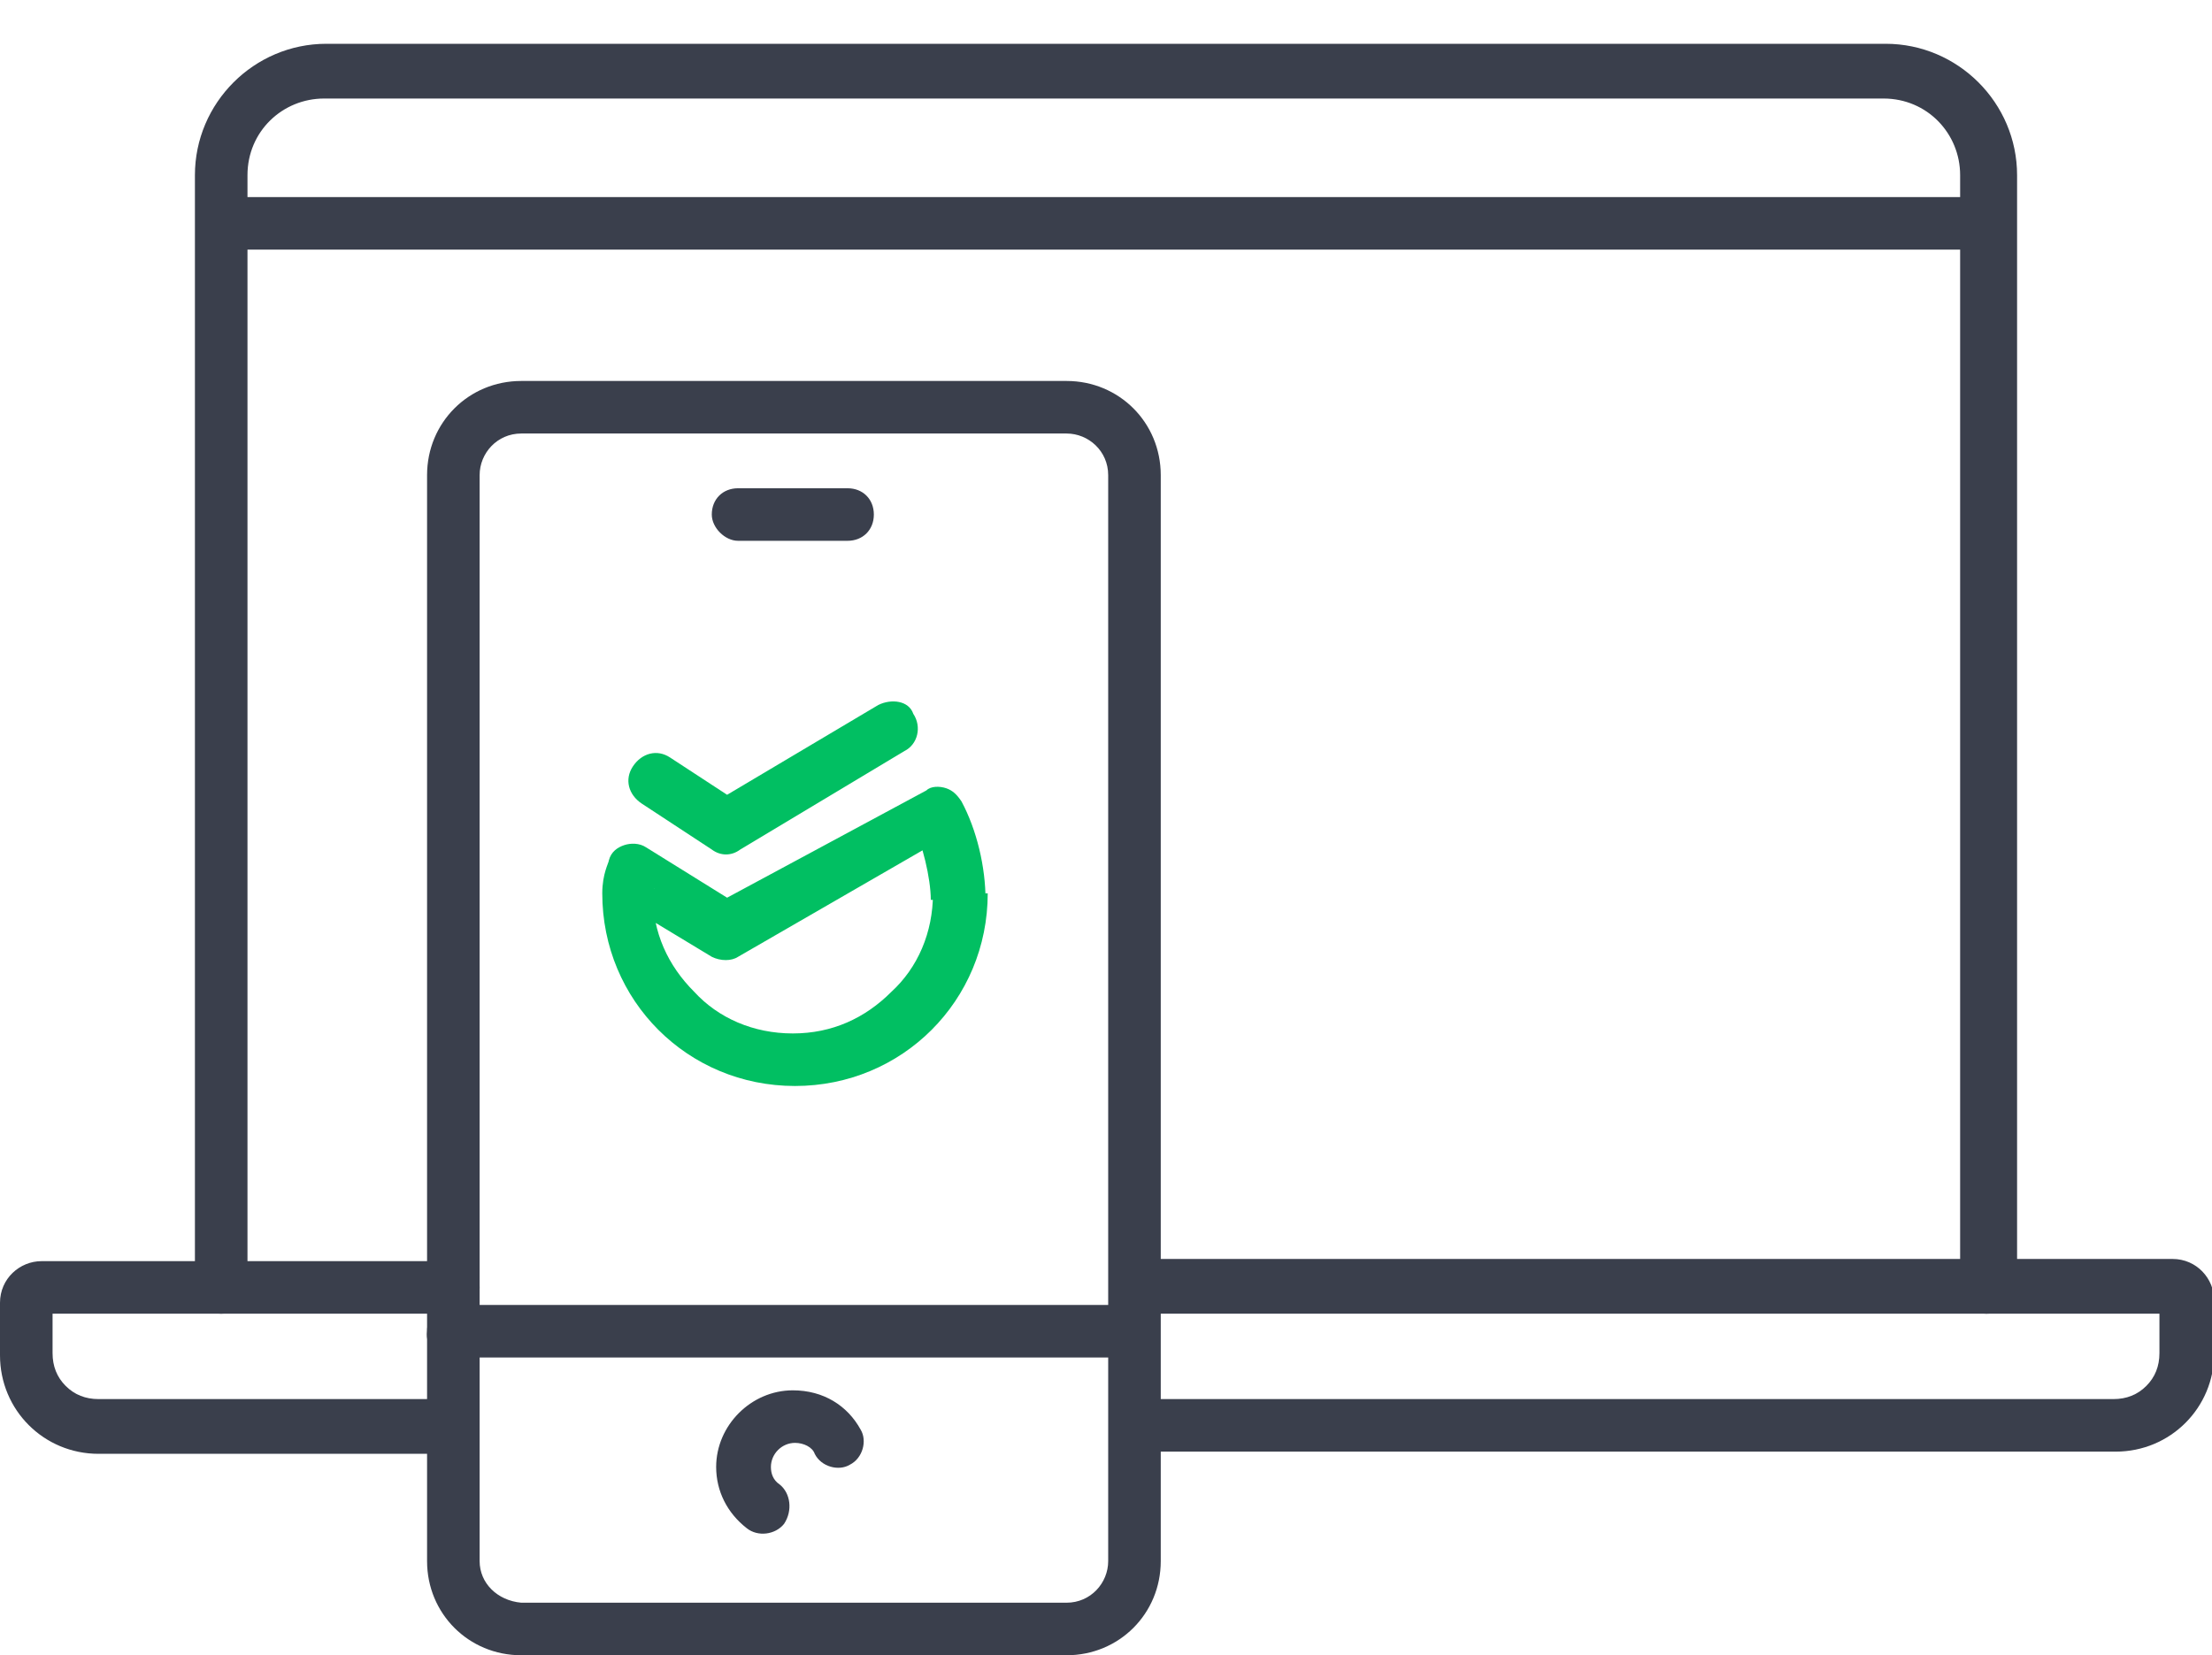
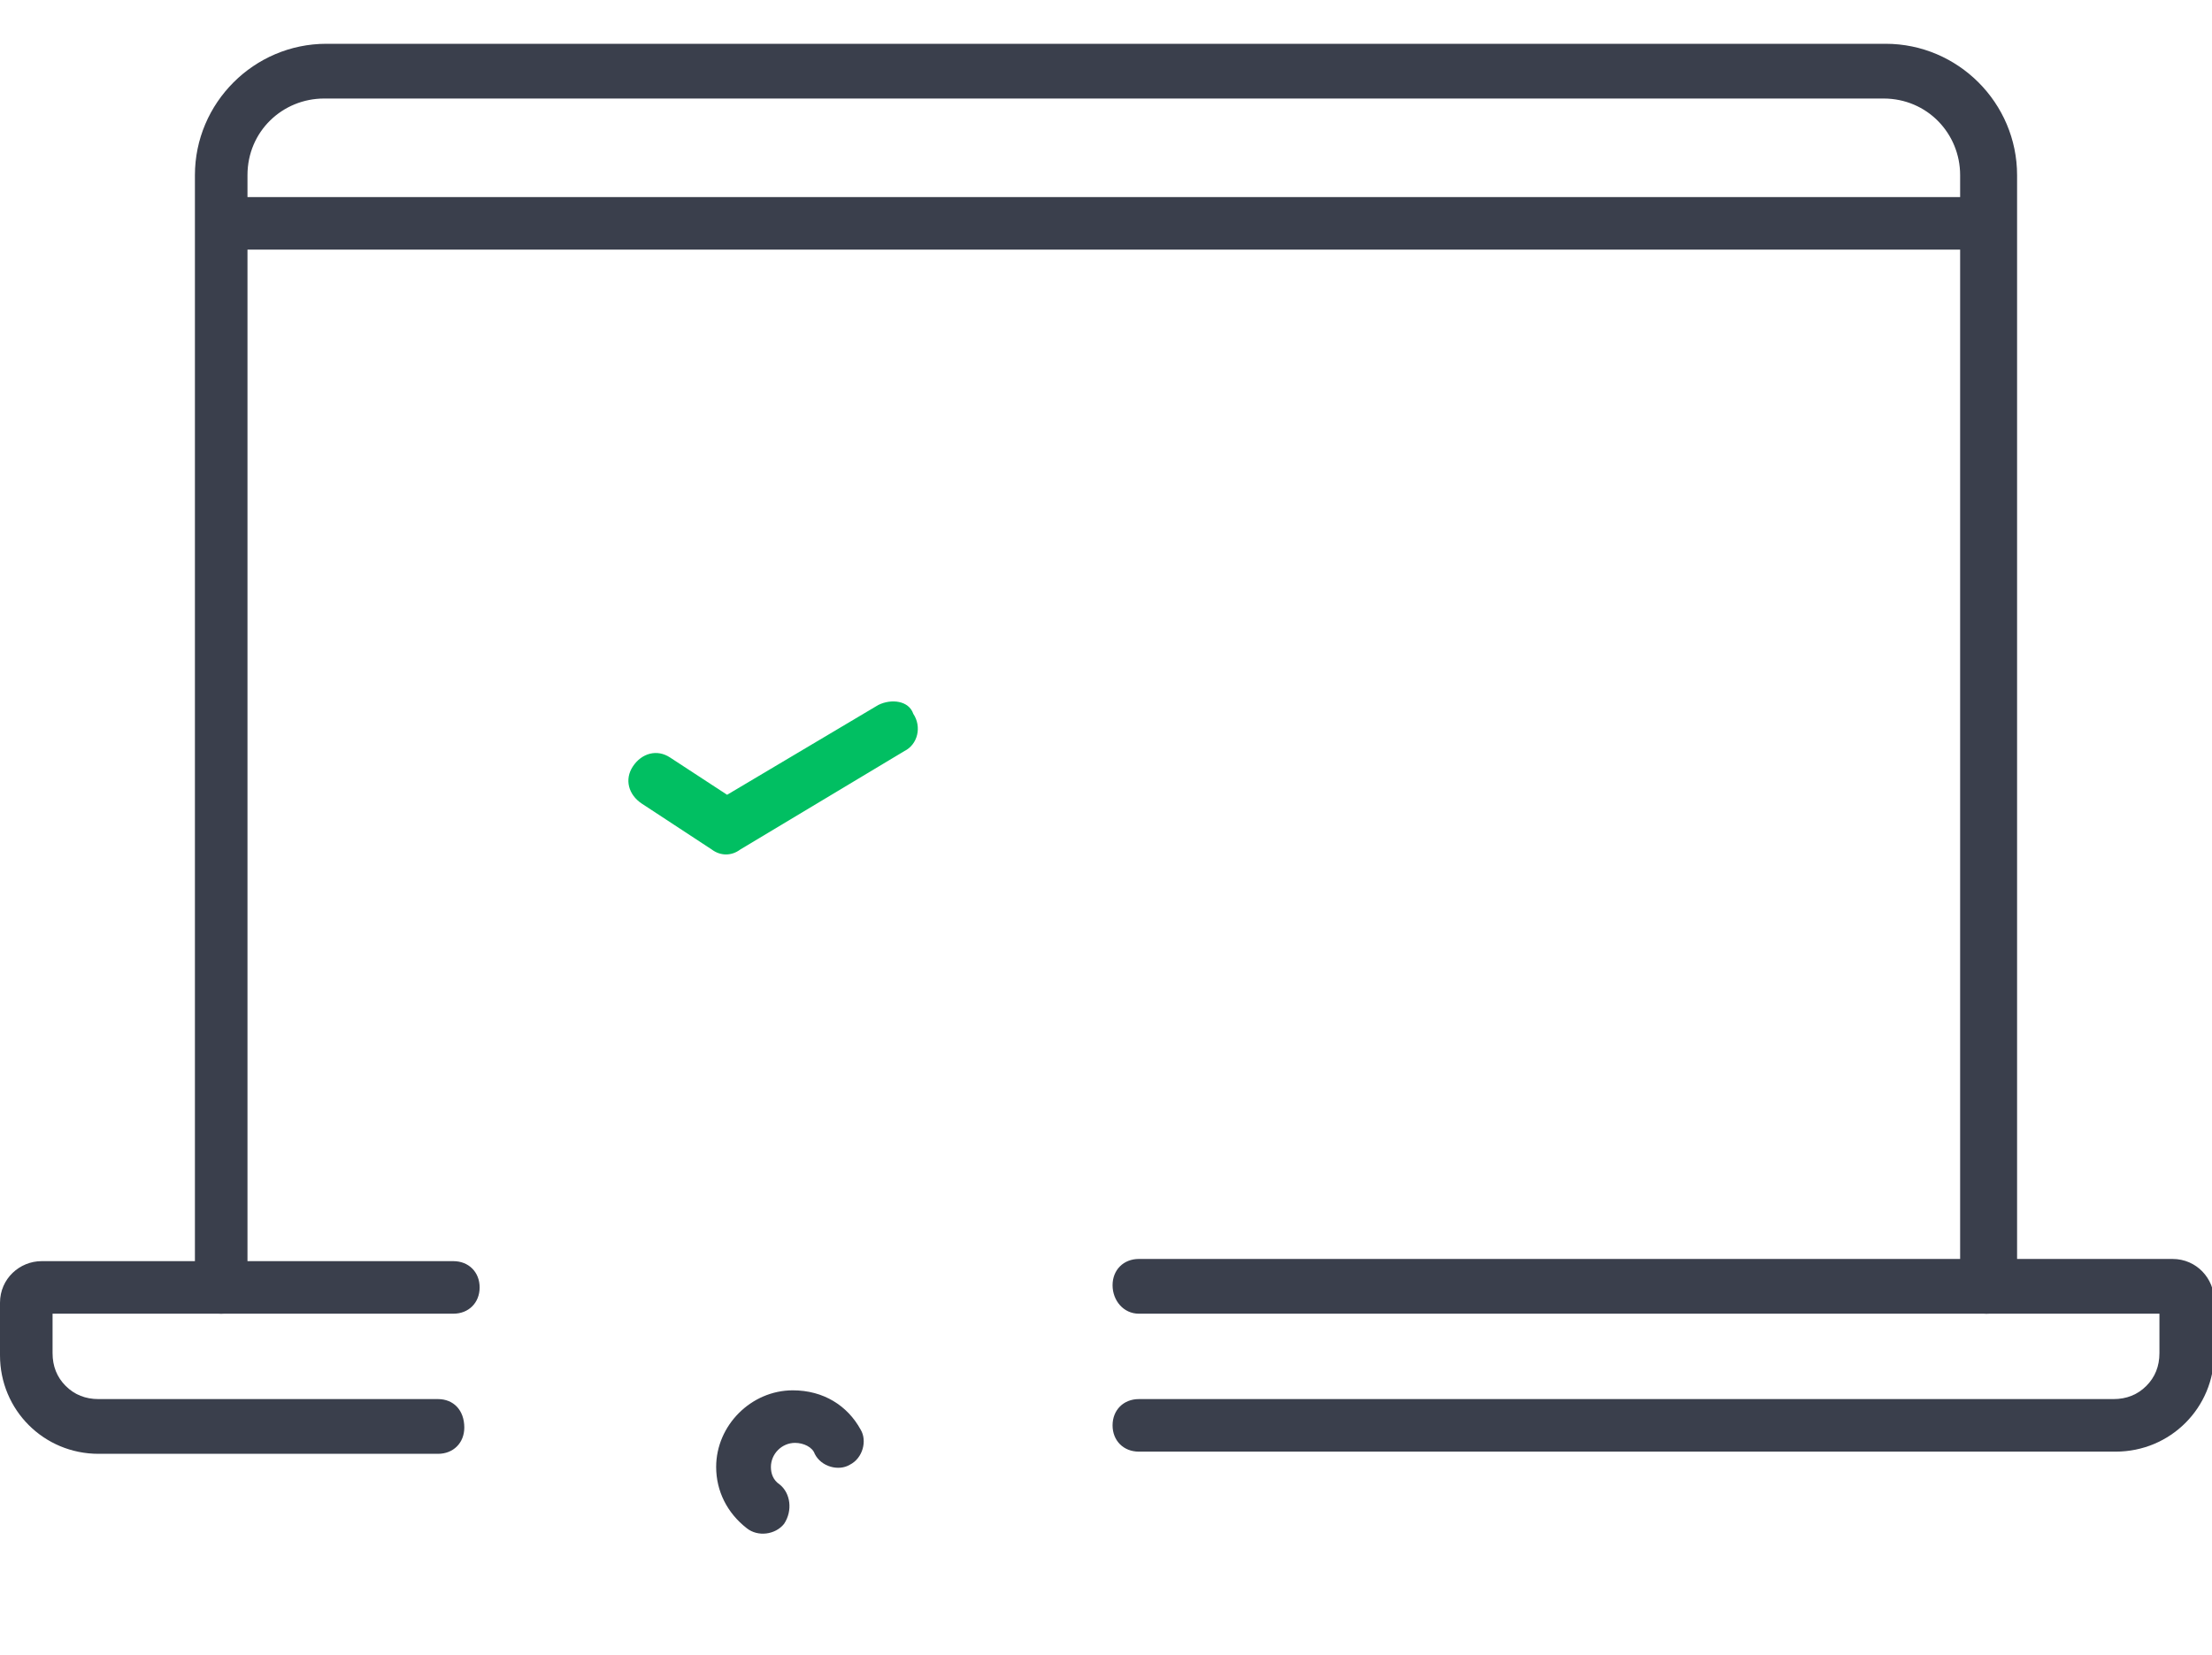
<svg xmlns="http://www.w3.org/2000/svg" id="Layer_1" x="0px" y="0px" viewBox="0 0 101 75.6" style="enable-background:new 0 0 101 75.6;" xml:space="preserve">
  <style type="text/css"> .st0{fill:#3A3F4C;} .st1{fill:#01BF62;} </style>
  <g>
    <g>
      <path class="st0" d="M11,11.4h78.6c0.7,0,1.2-0.5,1.2-1.2S90.3,9,89.6,9H11c-0.7,0-1.2,0.5-1.2,1.2S10.3,11.4,11,11.4" />
      <path class="st0" d="M52,60h47.2v-0.6h-0.6c0,0.3,0.3,0.6,0.6,0.6v-0.6h-0.6v2.4c0,0.6-0.2,1.1-0.6,1.5s-0.9,0.6-1.5,0.6H52 c-0.7,0-1.2,0.5-1.2,1.2s0.5,1.2,1.2,1.2h44.6c2.5,0,4.5-2,4.5-4.5v-2.4c0-1-0.8-1.9-1.9-1.9H52c-0.7,0-1.2,0.5-1.2,1.2 C50.8,59.4,51.3,60,52,60L52,60z" />
      <path class="st0" d="M20,63.9H4.5c-0.6,0-1.1-0.2-1.5-0.6c-0.4-0.4-0.6-0.9-0.6-1.5v-2.4H1.9V60c0.3,0,0.6-0.3,0.6-0.6H1.9V60 h18.8c0.7,0,1.2-0.5,1.2-1.2s-0.5-1.2-1.2-1.2H1.9c-1,0-1.9,0.8-1.9,1.9v2.4c0,2.5,2,4.5,4.5,4.5H20c0.7,0,1.2-0.5,1.2-1.2 C21.2,64.4,20.7,63.9,20,63.9L20,63.9z" />
      <path class="st0" d="M92.1,58.8V8c0-3.3-2.7-6-6-6H14.9c-3.3,0-6,2.7-6,6v50.8c0,0.7,0.5,1.2,1.2,1.2s1.2-0.5,1.2-1.2V8 c0-2,1.6-3.5,3.5-3.5H86c2,0,3.5,1.6,3.5,3.5v50.8c0,0.7,0.5,1.2,1.2,1.2C91.6,60,92.1,59.4,92.1,58.8L92.1,58.8z" />
-       <path class="st1" d="M43.8,40.8h-1.2c0,1.8-0.7,3.4-1.9,4.5c-1.2,1.2-2.7,1.9-4.5,1.9s-3.4-0.7-4.5-1.9c-1.2-1.2-1.9-2.7-1.9-4.5 l0.1-0.3v-0.1l0,0l-0.3-0.1l0.3,0.2l0,0l-0.3-0.1l0.3,0.2l-1.1-0.5l-0.6,1l4.3,2.6c0.4,0.2,0.9,0.2,1.2,0l9.7-5.6l-0.6-1l-1.1,0.6 c0.4,0.8,0.8,2.4,0.8,3.4h1.3H45c0-1.5-0.4-3.2-1.1-4.5c-0.2-0.3-0.4-0.5-0.7-0.6s-0.7-0.1-0.9,0.1L33.2,41l-3.7-2.3 c-0.3-0.2-0.7-0.2-1-0.1c-0.3,0.1-0.6,0.3-0.7,0.7c0,0.1-0.3,0.6-0.3,1.5c0,4.9,3.9,8.8,8.8,8.8s8.8-3.9,8.8-8.8 C45.1,40.8,43.8,40.8,43.8,40.8z" />
      <path class="st1" d="M40.1,32.2l-6.9,4.1l-2.6-1.7c-0.6-0.4-1.3-0.2-1.7,0.4c-0.4,0.6-0.2,1.3,0.4,1.7l3.2,2.1 c0.4,0.3,0.9,0.3,1.3,0l7.5-4.5c0.6-0.3,0.8-1.1,0.4-1.7C41.5,32,40.7,31.9,40.1,32.2L40.1,32.2z" />
-       <path class="st0" d="M21.9,71.3V21.7c0-1,0.8-1.9,1.9-1.9h24.9c1,0,1.9,0.8,1.9,1.9v25.4v22v2.2c0,1-0.8,1.9-1.9,1.9H23.8 C22.7,73.1,21.9,72.3,21.9,71.3c0-0.7-0.5-1.2-1.2-1.2s-1.2,0.5-1.2,1.2c0,2.4,1.9,4.3,4.3,4.3h24.9c2.4,0,4.3-1.9,4.3-4.3V69V47 V21.7c0-2.4-1.9-4.3-4.3-4.3H23.8c-2.4,0-4.3,1.9-4.3,4.3v49.6c0,0.7,0.5,1.2,1.2,1.2C21.3,72.5,21.9,71.9,21.9,71.3L21.9,71.3z" />
      <path class="st0" d="M35.6,67.8c-0.3-0.2-0.4-0.5-0.4-0.8c0-0.6,0.5-1.1,1.1-1.1c0.4,0,0.8,0.2,0.9,0.5c0.3,0.6,1.1,0.8,1.6,0.5 c0.6-0.3,0.8-1.1,0.5-1.6c-0.6-1.1-1.7-1.8-3.1-1.8c-1.9,0-3.5,1.6-3.5,3.5c0,1.1,0.5,2.1,1.4,2.8c0.5,0.4,1.3,0.3,1.7-0.2 C36.2,69,36.1,68.2,35.6,67.8L35.6,67.8z" />
-       <path class="st0" d="M33.7,24.7h5c0.7,0,1.2-0.5,1.2-1.2s-0.5-1.2-1.2-1.2h-5c-0.7,0-1.2,0.5-1.2,1.2 C32.5,24.1,33.1,24.7,33.7,24.7" />
-       <path class="st0" d="M20.7,62h29.9c0.7,0,1.2-0.5,1.2-1.2s-0.5-1.2-1.2-1.2H20.7c-0.7,0-1.2,0.5-1.2,1.2C19.4,61.5,20,62,20.7,62" />
    </g>
  </g>
</svg>